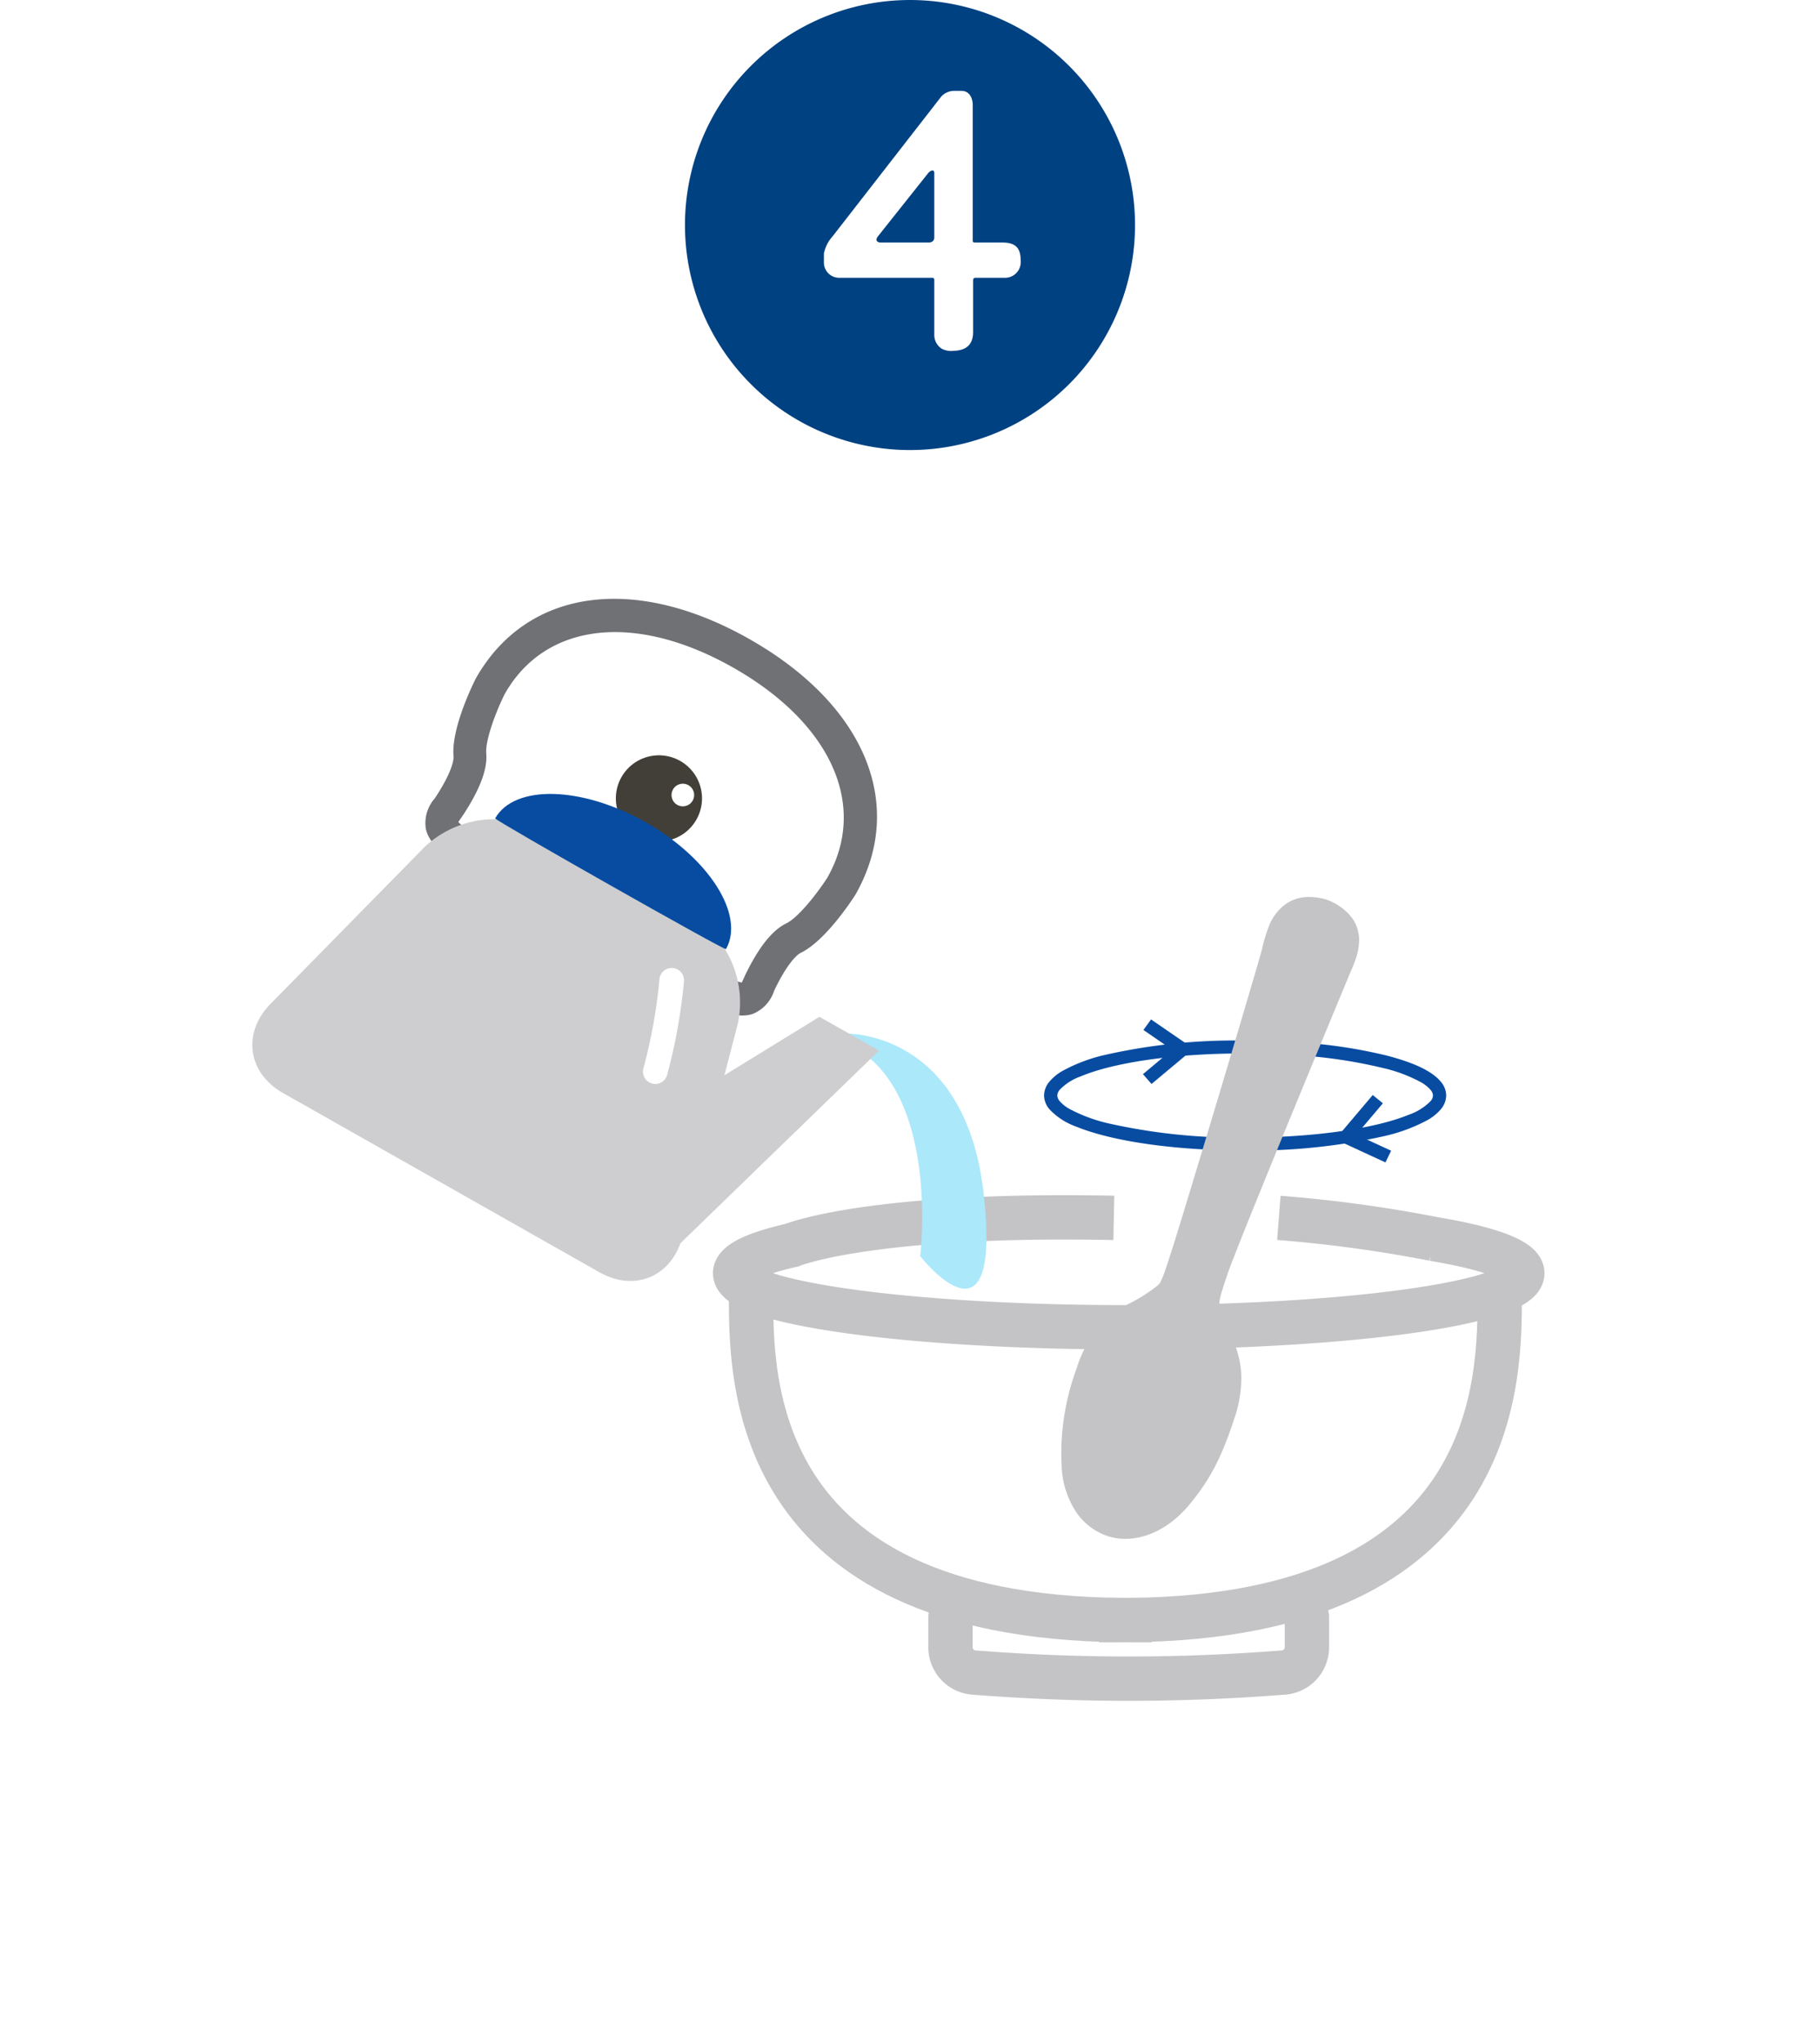
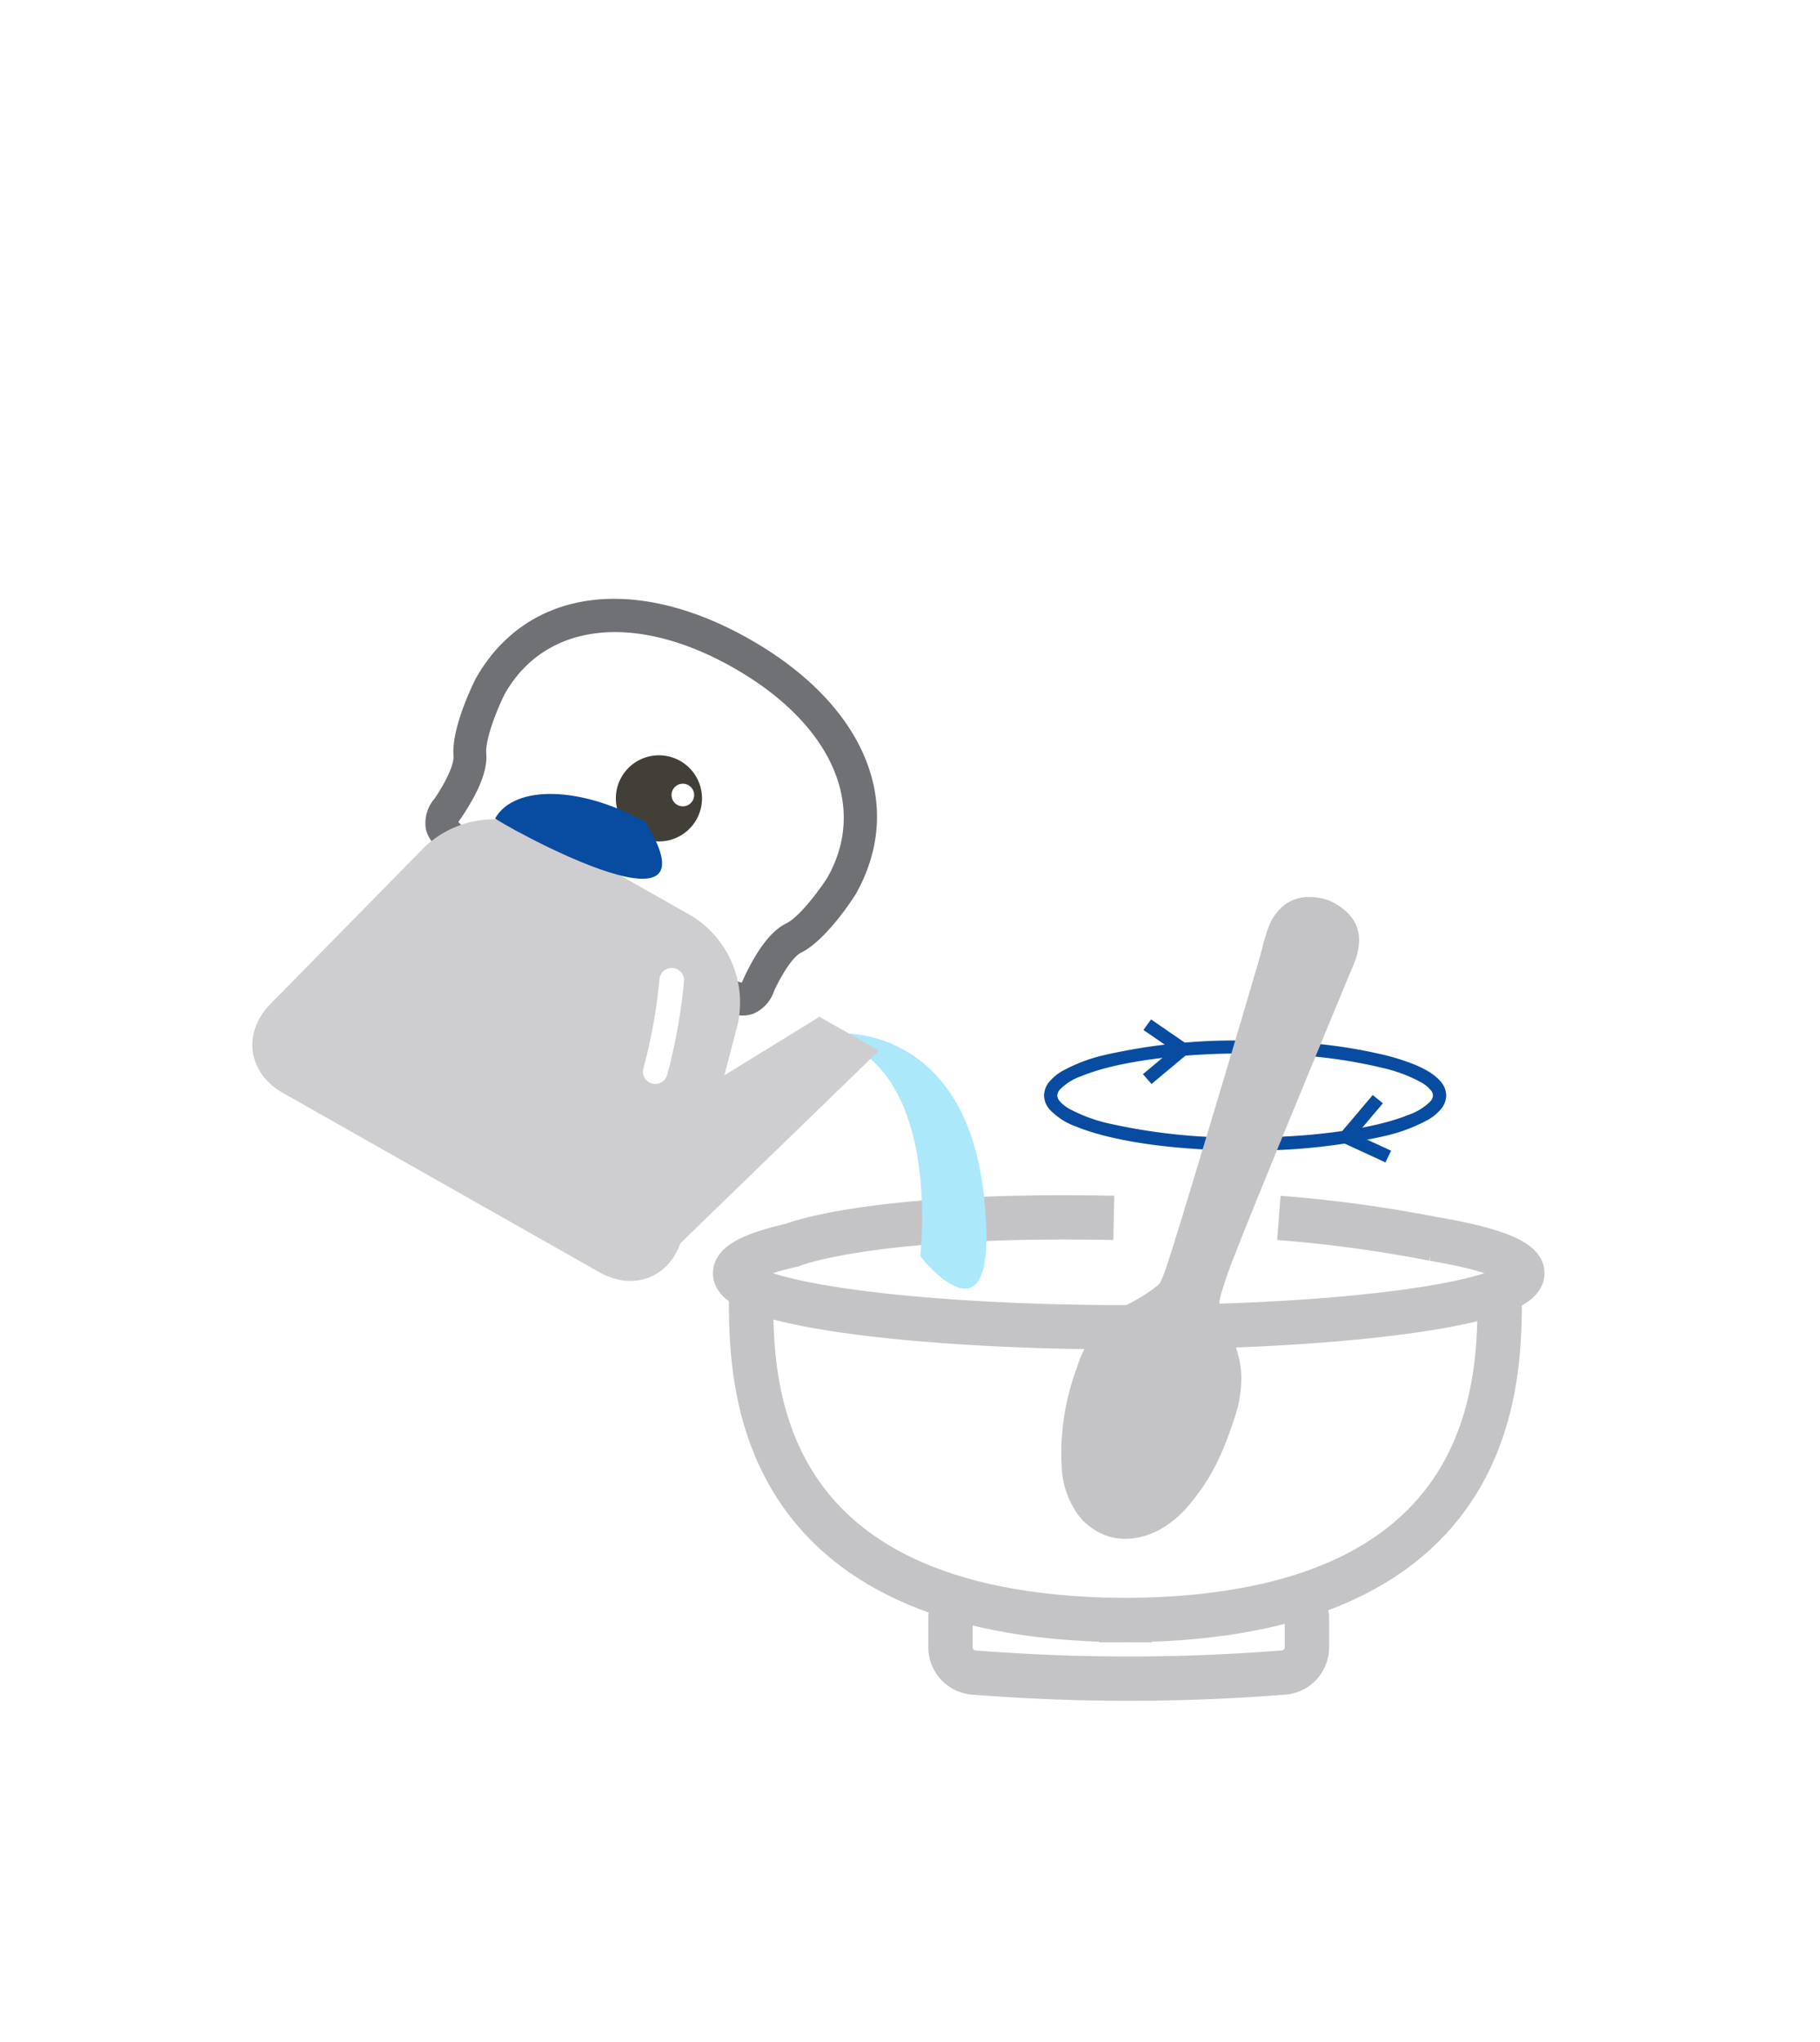
<svg xmlns="http://www.w3.org/2000/svg" width="241.494" height="270.995" viewBox="0 0 241.494 270.995">
  <defs>
    <filter id="Path_90" x="0" y="29.501" width="241.494" height="241.494" filterUnits="userSpaceOnUse">
      <feGaussianBlur stdDeviation="3.5" />
    </filter>
  </defs>
  <g id="Group_87" data-name="Group 87" transform="translate(-839.5 -410.495)">
    <g transform="matrix(1, 0, 0, 1, 839.5, 410.49)" filter="url(#Path_90)">
      <path id="Path_90-2" data-name="Path 90" d="M0,0A110.247,110.247,0,0,0,110.247-110.247,110.247,110.247,0,0,0,0-220.494,110.247,110.247,0,0,0-110.247-110.247,110.247,110.247,0,0,0,0,0" transform="translate(120.75 260.49)" fill="#fff" />
    </g>
    <path id="Path_91" data-name="Path 91" d="M0,0H220.495V-260.495H0Z" transform="translate(850 670.99)" fill="none" />
    <path id="Path_120" data-name="Path 120" d="M0,0V4.173A3.36,3.36,0,0,1-3.21,7.407a259.817,259.817,0,0,1-40.867,0,3.361,3.361,0,0,1-3.218-3.234V0" transform="translate(1012.913 625.026)" fill="none" stroke="#c4c4c6" stroke-linecap="round" stroke-width="5.883" />
    <path id="Path_121" data-name="Path 121" d="M0,0C0,11.146-.466,42.956,49.108,43.433v.012c.188,0,.373-.006.566-.007s.373.007.56.007v-.012C99.808,42.956,99.342,11.146,99.342,0" transform="translate(939.156 582.029)" fill="none" stroke="#c4c4c6" stroke-width="5.883" />
    <path id="Path_122" data-name="Path 122" d="M0,0C-32.413-.655-42.732,3.624-42.732,3.624c-4.771,1.084-7.516,2.355-7.516,3.715,0,3.966,23.382,7.182,52.227,7.182s52.226-3.216,52.226-7.182c0-1.724-4.418-3.308-11.784-4.545A178.785,178.785,0,0,0,21.9,0" transform="translate(987.29 572.098)" fill="none" stroke="#c4c4c6" stroke-width="5.883" />
    <path id="Path_138" data-name="Path 138" d="M0,0A65.865,65.865,0,0,1,11.8,1.73,19.713,19.713,0,0,1,16.86,3.646a4.653,4.653,0,0,1,1.207.983,1.178,1.178,0,0,1,.313.74,1.191,1.191,0,0,1-.33.759,7.457,7.457,0,0,1-2.866,1.786C10.864,9.7,2.721,10.955-6.542,10.948A78.171,78.171,0,0,1-24.569,9.089,20.8,20.8,0,0,1-29.862,7.14a4.816,4.816,0,0,1-1.272-1.012,1.2,1.2,0,0,1-.33-.759,1.226,1.226,0,0,1,.325-.769,7.178,7.178,0,0,1,2.8-1.779C-24.114,1.04-16.1-.218-6.838-.212V-1.928A78.145,78.145,0,0,0-25.157-.015a21.678,21.678,0,0,0-5.666,2.146,6.437,6.437,0,0,0-1.7,1.41,2.92,2.92,0,0,0-.7,1.828A2.89,2.89,0,0,0-32.5,7.2,9.017,9.017,0,0,0-28.947,9.5c4.73,1.933,12.967,3.16,22.405,3.166a79.955,79.955,0,0,0,18.464-1.911,22.451,22.451,0,0,0,5.764-2.143A6.485,6.485,0,0,0,19.42,7.2a2.9,2.9,0,0,0,.717-1.834,2.87,2.87,0,0,0-.686-1.8c-1.268-1.528-3.763-2.594-7.2-3.5A67.394,67.394,0,0,0,.118-1.712Z" transform="translate(1011.257 550.493)" fill="#084ca2" />
    <path id="Path_139" data-name="Path 139" d="M0,0-4.25,5.018-2.9,6.111l4.25-5.017Z" transform="translate(1021.646 555.798)" fill="#084ca2" />
    <path id="Path_140" data-name="Path 140" d="M0,0,5.638,2.6l.75-1.553L.751-1.552Z" transform="translate(1017.698 562.139)" fill="#084ca2" />
    <path id="Path_141" data-name="Path 141" d="M0,0,4.737,3.258l1.012-1.4L1.011-1.4Z" transform="translate(991.22 547.164)" fill="#084ca2" />
    <path id="Path_142" data-name="Path 142" d="M0,0-4.738,3.962l1.142,1.3L1.143,1.3Z" transform="translate(995.892 549.066)" fill="#084ca2" />
    <path id="Path_161" data-name="Path 161" d="M0,0S15.971-.6,18.382,21.4s-8.438,8.136-8.438,8.136S12.657,7.534.6,1.507Z" transform="translate(951.658 547.645)" fill="#abe8fa" />
    <path id="Path_162" data-name="Path 162" d="M0,0A5.715,5.715,0,1,0,7.789-2.156,5.714,5.714,0,0,0,0,0" transform="translate(921.96 513.617)" fill="#423f38" />
    <path id="Path_163" data-name="Path 163" d="M0,0,2.189-3.765A4.778,4.778,0,0,1,.95-4.688c.1-.177.278-.436.4-.607s.229-.324.329-.482c2.175-3.358,3.149-5.986,2.972-8.031-.151-1.78,1.347-5.692,2.463-7.9C12.473-31.169,24.383-32.577,37.4-25.2S55.331-6.889,49.92,2.664c-1.182,1.859-3.77,5.26-5.457,6.085-1.845.9-3.6,3.085-5.362,6.677-.082.167-.165.349-.245.529s-.213.48-.315.654a4.871,4.871,0,0,1-1.428-.588l-2.1,3.812c1.259.695,3.145,1.549,4.993.931a4.947,4.947,0,0,0,2.833-3.037c.06-.132.115-.259.175-.383,1.449-2.948,2.688-4.353,3.364-4.684,3.342-1.631,6.888-7.137,7.281-7.759C60.425-7.045,54.866-20.312,39.546-28.99S9.989-35.618,3.272-23.763c-.38.75-3.28,6.622-2.962,10.327.065.751-.5,2.536-2.289,5.294-.075.114-.154.229-.237.347A4.939,4.939,0,0,0-3.365-3.8C-2.948-1.9-1.244-.723,0,0" transform="translate(899.369 524.272)" fill="#6f7175" />
    <path id="Path_164" data-name="Path 164" d="M0,0,20.479-20.855a13.492,13.492,0,0,1,15.388-2.161L55.946-11.64A13.493,13.493,0,0,1,62,2.669l-1.77,6.8L72.84,1.709l7.913,4.482L54.388,31.763c-1.641,4.612-6.3,6.359-10.739,3.845L1.659,11.821C-3.029,9.165-3.775,3.847,0,0" transform="translate(875.391 543.707)" fill="#ceced0" />
-     <path id="Path_165" data-name="Path 165" d="M0,0C2.556-4.513,11.485-4.286,19.941.5S33.183,12.837,30.626,17.35C30.5,17.577-.128.226,0,0" transform="translate(905.201 519.086)" fill="#084ca2" />
+     <path id="Path_165" data-name="Path 165" d="M0,0C2.556-4.513,11.485-4.286,19.941.5C30.5,17.577-.128.226,0,0" transform="translate(905.201 519.086)" fill="#084ca2" />
    <path id="Path_166" data-name="Path 166" d="M0,0A1.627,1.627,0,0,0,.367.152,1.631,1.631,0,0,0,2.376-.982,73.36,73.36,0,0,0,4.612-13.391a1.629,1.629,0,0,0-1.471-1.78A1.633,1.633,0,0,0,1.36-13.7,70.005,70.005,0,0,1-.769-1.856,1.632,1.632,0,0,0,0,0" transform="translate(925.643 554.115)" fill="#fff" />
    <path id="Path_167" data-name="Path 167" d="M0,0A1.5,1.5,0,1,0,2.043-.567,1.5,1.5,0,0,0,0,0" transform="translate(928.8 515.249)" fill="#fff" />
    <path id="Path_171" data-name="Path 171" d="M0-110.247A110.248,110.248,0,0,0,110.247,0h0A110.248,110.248,0,0,0,220.495-110.247h0A110.248,110.248,0,0,0,110.247-220.494h0A110.247,110.247,0,0,0,0-110.247" transform="translate(850 670.99)" fill="none" />
    <path id="Path_172" data-name="Path 172" d="M0,0C-1.952.979-4.5,2.851-6.046,7.541A30.227,30.227,0,0,0-7.974,19.615c.22,5.091,2.77,7.362,4.991,8.06s5.775.059,8.871-3.7c2.8-3.392,4.089-6.2,5.641-10.9S12.115,5.4,11.116,3.5a13.575,13.575,0,0,1-1.68-5.363,22.742,22.742,0,0,1,1.091-3.952c1.285-3.915,15.168-37.339,16.155-39.725s3.074-5.946-1.831-7.986c-4.889-1.353-5.657,2.952-6.3,5.45S7.6-11.1,6.284-7.221A23.42,23.42,0,0,1,4.818-3.389C4.283-2.528,1.944-.978,0,0" transform="translate(990.098 585.029)" fill="#c4c4c6" fill-rule="evenodd" />
    <path id="Path_173" data-name="Path 173" d="M0,0-.81-1.537A12.482,12.482,0,0,0-4.5,1.23,15.61,15.61,0,0,0-7.73,7.013,32.765,32.765,0,0,0-9.779,18.064c0,.527.013,1.066.04,1.626A11.85,11.85,0,0,0-7.669,26.3a8.172,8.172,0,0,0,4.143,3.022,7.359,7.359,0,0,0,2.239.335c2.71,0,5.894-1.353,8.553-4.6l0,0c2.953-3.556,4.39-6.709,5.947-11.457a16.419,16.419,0,0,0,.9-5.165,12.046,12.046,0,0,0-1.417-5.724A17.37,17.37,0,0,1,11.6.11,7.5,7.5,0,0,1,11.2-1.7v-.014l0-.012v-.02A9.3,9.3,0,0,1,11.569-3.3c.208-.69.457-1.423.644-1.982V-5.29c.133-.409.49-1.365.991-2.643,3.514-9.012,14.255-34.876,15.117-36.961l0,0c.224-.555.562-1.269.859-2.082a8.161,8.161,0,0,0,.562-2.783,5.006,5.006,0,0,0-1.006-3.059,7.451,7.451,0,0,0-3.2-2.3l-.1-.043-.108-.028a8.159,8.159,0,0,0-2.2-.325,5.4,5.4,0,0,0-3.062.892,6.63,6.63,0,0,0-2.361,3.156,23.348,23.348,0,0,0-.872,2.968h0c-.141.546-.914,3.206-1.989,6.835C13.235-36.2,10.914-28.44,8.876-21.681S5.074-9.145,4.605-7.766L4.6-7.75c-.183.56-.419,1.3-.663,1.978A9.429,9.429,0,0,1,3.309-4.29L3.3-4.271l.012-.015.156.092-.15-.1-.006.012.156.092-.15-.1a3.02,3.02,0,0,1-.451.436A21.143,21.143,0,0,1-.808-1.537L0,0,.807,1.536A27.033,27.033,0,0,0,3.957-.327,15.089,15.089,0,0,0,5.287-1.34,5.339,5.339,0,0,0,6.329-2.489l0,0a11.573,11.573,0,0,0,.952-2.148c.272-.758.516-1.528.69-2.058l-.005.013c.349-1.028,1.233-3.89,2.4-7.718,1.745-5.731,4.1-13.561,6.073-20.195.988-3.319,1.882-6.336,2.561-8.644s1.134-3.883,1.274-4.42l.02-.085-.019.082a13.722,13.722,0,0,1,1.066-3.251,2.5,2.5,0,0,1,.741-.865,1.789,1.789,0,0,1,1.057-.284,4.605,4.605,0,0,1,1.234.193l.484-1.663-.693,1.592a3.987,3.987,0,0,1,1.728,1.158,1.583,1.583,0,0,1,.321,1.015,4.894,4.894,0,0,1-.358,1.627c-.225.625-.532,1.282-.809,1.951l0,0C24.55-45,20.829-36.042,17.075-26.9,15.2-22.32,13.309-17.7,11.809-13.97c-.751,1.864-1.4,3.5-1.912,4.806S9.031-6.908,8.844-6.343v0c-.175.53-.438,1.3-.668,2.067a11.578,11.578,0,0,0-.5,2.3l1.765.117L7.675-2.013,7.659-1.7a10.063,10.063,0,0,0,.572,2.854,20.808,20.808,0,0,0,1.311,3.13,8.615,8.615,0,0,1,1.029,4.152,13.045,13.045,0,0,1-.728,4.107C8.3,17.181,7.163,19.658,4.51,22.885l-.024.033.021-.028c-2.128,2.573-4.279,3.3-5.794,3.305a3.933,3.933,0,0,1-1.154-.164,4.653,4.653,0,0,1-2.347-1.742,8.5,8.5,0,0,1-1.418-4.746c-.023-.514-.036-1-.036-1.479A29.483,29.483,0,0,1-4.365,8.073,12.275,12.275,0,0,1-1.857,3.53,8.918,8.918,0,0,1,.81,1.536Z" transform="translate(990.098 585.029)" fill="#c4c4c6" />
    <path id="Path_174" data-name="Path 174" d="M130.319-84.478l29.422.106,27.047-59.236-39.753-4Z" transform="translate(850 670.99)" fill="none" />
-     <path id="Path_175" data-name="Path 175" d="M0,0A29.859,29.859,0,0,0,29.859-29.858,29.859,29.859,0,0,0,0-59.717,29.859,29.859,0,0,0-29.859-29.858,29.859,29.859,0,0,0,0,0" transform="translate(960.247 470.213)" fill="#004182" />
    <path id="Path_176" data-name="Path 176" d="M0,0A2.081,2.081,0,0,0,2.106-2.246c0-1.545-.515-2.434-2.434-2.434h-3.51c-.374,0-.421-.047-.421-.281V-22.932c0-.749-.327-1.872-1.5-1.872h-.8a2.367,2.367,0,0,0-1.872.749L-22.838-5.522a4.88,4.88,0,0,0-1.17,2.293v1.123A2.029,2.029,0,0,0-21.949,0H-9.594c.14,0,.234.094.234.328V7.535a2.173,2.173,0,0,0,.983,1.872,2.7,2.7,0,0,0,1.591.281c1.638-.047,2.574-.8,2.574-2.481V.374c0-.234.094-.374.281-.374ZM-9.36-5.382c0,.468-.281.7-.8.7h-6.318c-.374,0-.795-.234-.374-.8l6.692-8.424c.328-.374.8-.514.8,0Z" transform="translate(972.83 447.357)" fill="#fff" />
    <path id="Path_177" data-name="Path 177" d="M0,0H220.495V-260.495H0Z" transform="translate(850 670.99)" fill="none" />
  </g>
</svg>